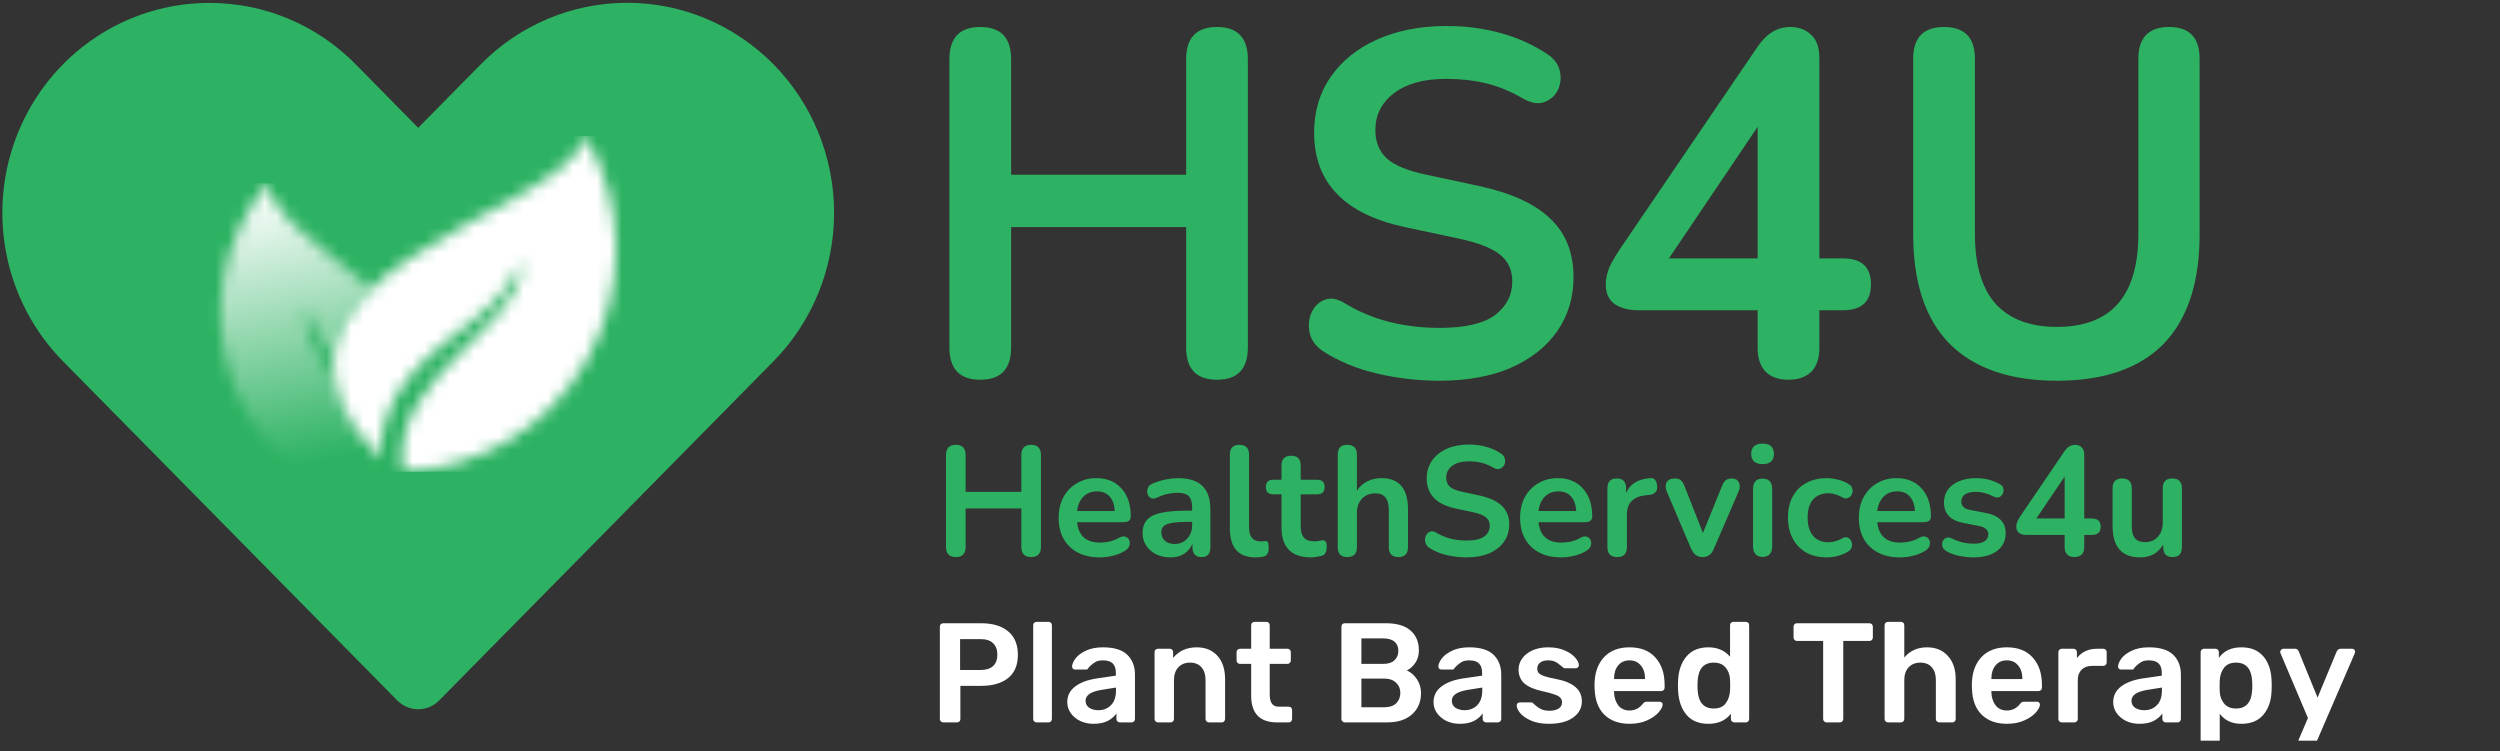
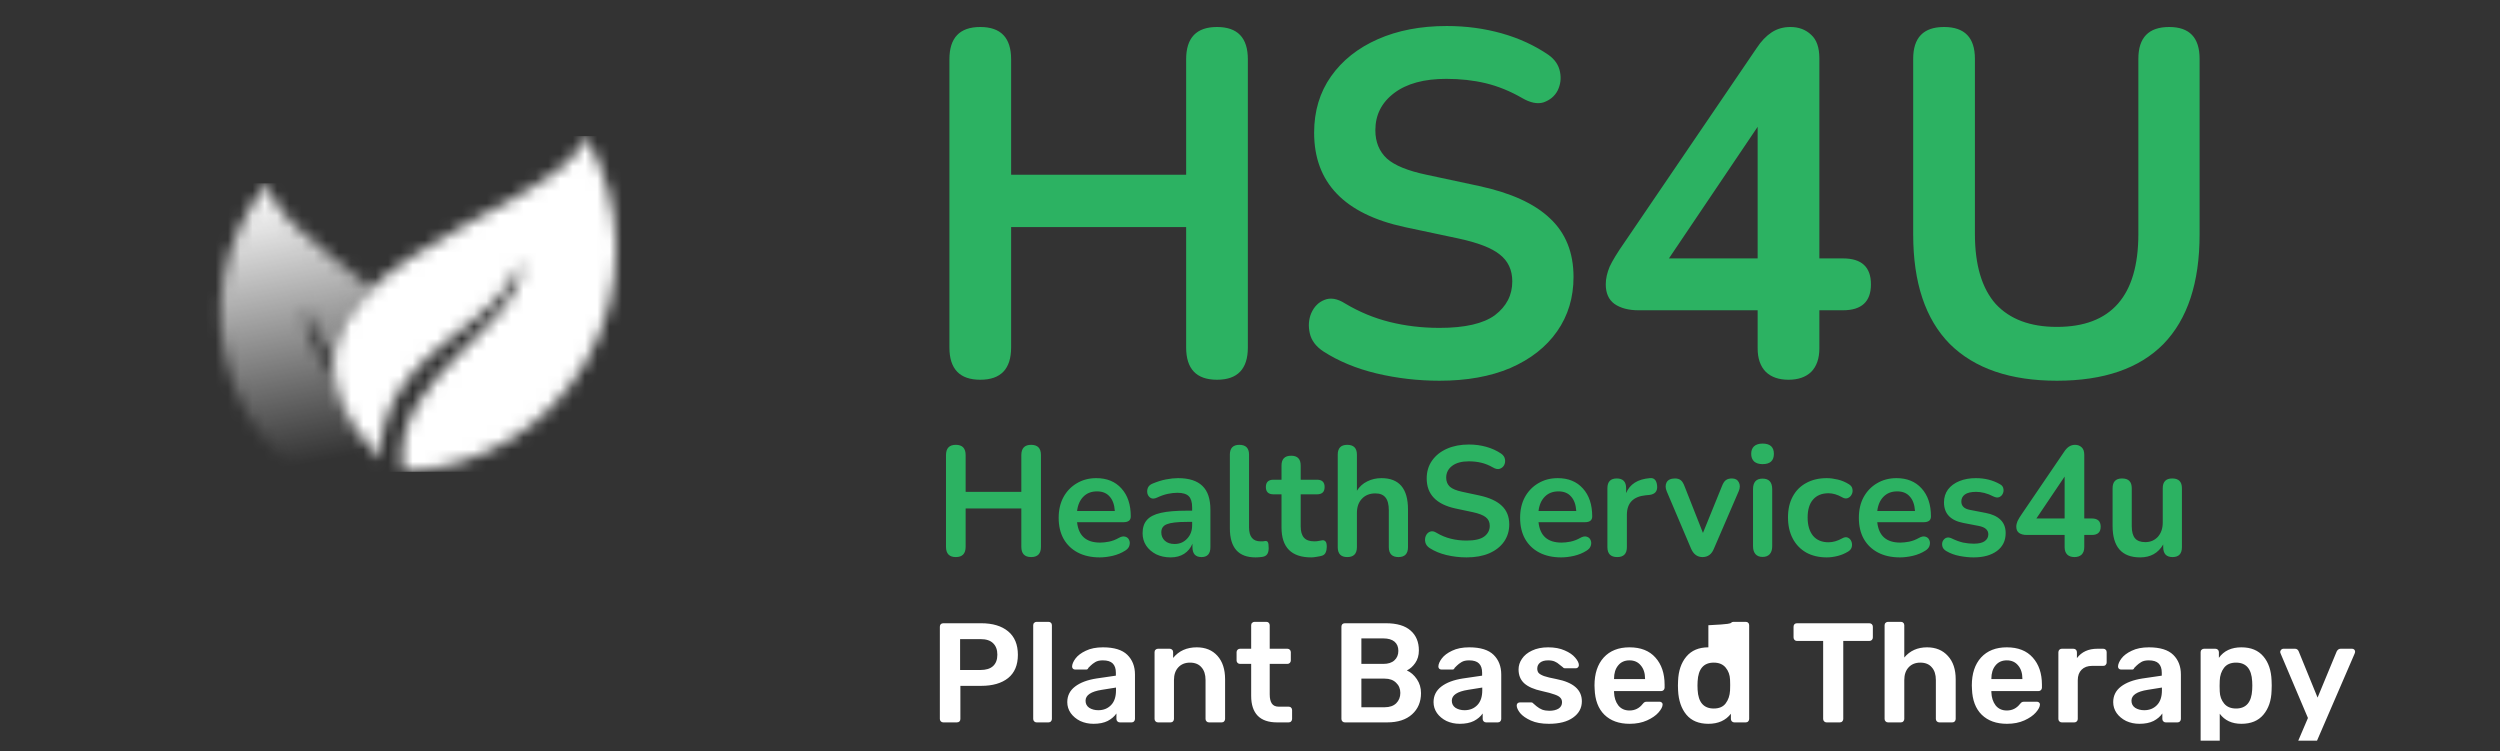
<svg xmlns="http://www.w3.org/2000/svg" width="203" height="61" viewBox="0 0 203 61" fill="none">
  <rect x="0" y="0" width="203" height="61" fill="#333333" stroke="none" />
  <g clip-path="url(#clip0_1168_993)">
-     <path d="M76.592 58.658C76.515 58.658 76.45 58.631 76.396 58.578C76.343 58.524 76.316 58.459 76.316 58.382V50.895C76.316 50.811 76.339 50.742 76.385 50.688C76.438 50.635 76.507 50.608 76.592 50.608H79.674C80.601 50.608 81.33 50.827 81.859 51.264C82.388 51.7 82.652 52.337 82.652 53.172C82.652 54.001 82.388 54.629 81.859 55.059C81.33 55.48 80.601 55.691 79.674 55.691H77.983V58.382C77.983 58.466 77.956 58.535 77.903 58.589C77.849 58.635 77.78 58.658 77.696 58.658H76.592ZM79.616 54.403C80.061 54.403 80.398 54.3 80.628 54.093C80.866 53.878 80.985 53.567 80.985 53.161C80.985 52.762 80.87 52.452 80.64 52.23C80.417 52.007 80.076 51.896 79.616 51.896H77.96V54.403H79.616ZM84.172 58.658C84.095 58.658 84.03 58.631 83.976 58.578C83.923 58.524 83.896 58.459 83.896 58.382V50.769C83.896 50.685 83.923 50.62 83.976 50.574C84.03 50.52 84.095 50.493 84.172 50.493H85.138C85.222 50.493 85.287 50.52 85.333 50.574C85.387 50.62 85.414 50.685 85.414 50.769V58.382C85.414 58.459 85.387 58.524 85.333 58.578C85.287 58.631 85.222 58.658 85.138 58.658H84.172ZM88.791 58.773C88.4 58.773 88.039 58.696 87.71 58.543C87.388 58.382 87.131 58.167 86.939 57.899C86.755 57.631 86.663 57.336 86.663 57.014C86.663 56.492 86.874 56.071 87.296 55.748C87.717 55.426 88.296 55.208 89.032 55.093L90.608 54.863V54.621C90.608 54.292 90.523 54.043 90.355 53.874C90.186 53.705 89.918 53.621 89.55 53.621C89.297 53.621 89.094 53.667 88.94 53.759C88.787 53.851 88.66 53.947 88.561 54.047C88.469 54.139 88.407 54.2 88.377 54.23C88.346 54.322 88.288 54.368 88.204 54.368H87.307C87.238 54.368 87.177 54.346 87.123 54.3C87.077 54.254 87.054 54.192 87.054 54.115C87.062 53.924 87.154 53.709 87.33 53.471C87.514 53.226 87.794 53.015 88.17 52.839C88.545 52.655 89.009 52.563 89.561 52.563C90.466 52.563 91.125 52.766 91.539 53.172C91.953 53.579 92.16 54.112 92.16 54.771V58.382C92.16 58.459 92.133 58.524 92.08 58.578C92.034 58.631 91.969 58.658 91.884 58.658H90.93C90.853 58.658 90.788 58.631 90.734 58.578C90.68 58.524 90.654 58.459 90.654 58.382V57.934C90.485 58.179 90.247 58.382 89.941 58.543C89.634 58.696 89.251 58.773 88.791 58.773ZM89.182 57.669C89.603 57.669 89.948 57.531 90.217 57.255C90.485 56.979 90.619 56.58 90.619 56.059V55.829L89.469 56.013C88.588 56.151 88.147 56.446 88.147 56.898C88.147 57.144 88.246 57.336 88.446 57.474C88.653 57.604 88.898 57.669 89.182 57.669ZM94.026 58.658C93.95 58.658 93.884 58.631 93.831 58.578C93.777 58.524 93.75 58.459 93.75 58.382V52.954C93.75 52.87 93.777 52.804 93.831 52.758C93.884 52.705 93.95 52.678 94.026 52.678H94.981C95.065 52.678 95.13 52.705 95.176 52.758C95.23 52.804 95.257 52.87 95.257 52.954V53.425C95.724 52.85 96.365 52.563 97.177 52.563C97.882 52.563 98.442 52.793 98.856 53.253C99.27 53.713 99.477 54.346 99.477 55.151V58.382C99.477 58.459 99.45 58.524 99.397 58.578C99.351 58.631 99.285 58.658 99.201 58.658H98.166C98.09 58.658 98.024 58.631 97.971 58.578C97.917 58.524 97.89 58.459 97.89 58.382V55.219C97.89 54.775 97.779 54.43 97.557 54.184C97.342 53.931 97.031 53.805 96.625 53.805C96.234 53.805 95.92 53.931 95.682 54.184C95.445 54.438 95.326 54.782 95.326 55.219V58.382C95.326 58.459 95.299 58.524 95.245 58.578C95.199 58.631 95.134 58.658 95.05 58.658H94.026ZM103.699 58.658C103.002 58.658 102.476 58.478 102.124 58.117C101.771 57.749 101.595 57.213 101.595 56.508V53.908H100.686C100.61 53.908 100.544 53.882 100.491 53.828C100.437 53.774 100.41 53.709 100.41 53.633V52.954C100.41 52.877 100.437 52.812 100.491 52.758C100.544 52.705 100.61 52.678 100.686 52.678H101.595V50.769C101.595 50.685 101.622 50.62 101.675 50.574C101.729 50.52 101.794 50.493 101.871 50.493H102.825C102.91 50.493 102.975 50.52 103.021 50.574C103.074 50.62 103.101 50.685 103.101 50.769V52.678H104.539C104.615 52.678 104.681 52.705 104.734 52.758C104.788 52.812 104.815 52.877 104.815 52.954V53.633C104.815 53.709 104.788 53.774 104.734 53.828C104.681 53.882 104.615 53.908 104.539 53.908H103.101V56.381C103.101 56.711 103.159 56.96 103.274 57.129C103.389 57.297 103.577 57.382 103.837 57.382H104.642C104.727 57.382 104.792 57.408 104.838 57.462C104.891 57.508 104.918 57.573 104.918 57.657V58.382C104.918 58.459 104.891 58.524 104.838 58.578C104.792 58.631 104.727 58.658 104.642 58.658H103.699ZM109.199 58.658C109.122 58.658 109.057 58.631 109.003 58.578C108.949 58.524 108.923 58.459 108.923 58.382V50.895C108.923 50.811 108.946 50.742 108.992 50.688C109.045 50.635 109.114 50.608 109.199 50.608H112.534C113.431 50.608 114.101 50.807 114.546 51.206C114.991 51.597 115.213 52.134 115.213 52.816C115.213 53.215 115.113 53.556 114.914 53.84C114.722 54.115 114.496 54.315 114.236 54.438C114.558 54.583 114.83 54.821 115.052 55.151C115.274 55.48 115.386 55.856 115.386 56.278C115.386 56.99 115.144 57.566 114.661 58.002C114.178 58.44 113.503 58.658 112.637 58.658H109.199ZM112.327 53.908C112.718 53.908 113.017 53.813 113.224 53.621C113.438 53.429 113.546 53.172 113.546 52.85C113.546 52.529 113.442 52.279 113.235 52.103C113.028 51.927 112.725 51.839 112.327 51.839H110.544V53.908H112.327ZM112.442 57.428C112.84 57.428 113.151 57.32 113.373 57.105C113.595 56.883 113.707 56.603 113.707 56.266C113.707 55.929 113.592 55.653 113.362 55.438C113.139 55.216 112.833 55.105 112.442 55.105H110.544V57.428H112.442ZM118.531 58.773C118.14 58.773 117.78 58.696 117.45 58.543C117.128 58.382 116.871 58.167 116.68 57.899C116.496 57.631 116.404 57.336 116.404 57.014C116.404 56.492 116.614 56.071 117.036 55.748C117.458 55.426 118.037 55.208 118.773 55.093L120.348 54.863V54.621C120.348 54.292 120.264 54.043 120.095 53.874C119.926 53.705 119.658 53.621 119.29 53.621C119.037 53.621 118.834 53.667 118.681 53.759C118.527 53.851 118.401 53.947 118.301 54.047C118.209 54.139 118.148 54.2 118.117 54.23C118.086 54.322 118.029 54.368 117.945 54.368H117.048C116.979 54.368 116.917 54.346 116.864 54.3C116.818 54.254 116.795 54.192 116.795 54.115C116.802 53.924 116.894 53.709 117.071 53.471C117.255 53.226 117.534 53.015 117.91 52.839C118.286 52.655 118.75 52.563 119.302 52.563C120.206 52.563 120.866 52.766 121.28 53.172C121.694 53.579 121.901 54.112 121.901 54.771V58.382C121.901 58.459 121.874 58.524 121.82 58.578C121.774 58.631 121.709 58.658 121.625 58.658H120.67C120.593 58.658 120.528 58.631 120.475 58.578C120.421 58.524 120.394 58.459 120.394 58.382V57.934C120.225 58.179 119.988 58.382 119.681 58.543C119.374 58.696 118.991 58.773 118.531 58.773ZM118.922 57.669C119.344 57.669 119.689 57.531 119.957 57.255C120.225 56.979 120.36 56.58 120.36 56.059V55.829L119.21 56.013C118.328 56.151 117.887 56.446 117.887 56.898C117.887 57.144 117.987 57.336 118.186 57.474C118.393 57.604 118.638 57.669 118.922 57.669ZM125.768 58.773C125.185 58.773 124.698 58.685 124.307 58.508C123.916 58.332 123.625 58.129 123.433 57.899C123.249 57.661 123.157 57.458 123.157 57.289C123.157 57.213 123.18 57.151 123.226 57.105C123.28 57.059 123.341 57.036 123.41 57.036H124.353C124.415 57.036 124.468 57.067 124.514 57.129C124.553 57.159 124.637 57.232 124.767 57.347C124.905 57.462 125.059 57.554 125.227 57.623C125.404 57.684 125.595 57.715 125.802 57.715C126.109 57.715 126.358 57.657 126.55 57.542C126.741 57.42 126.837 57.247 126.837 57.025C126.837 56.872 126.791 56.749 126.699 56.657C126.615 56.557 126.458 56.469 126.228 56.392C126.005 56.308 125.668 56.216 125.216 56.117C124.564 55.978 124.081 55.768 123.767 55.484C123.46 55.2 123.307 54.825 123.307 54.357C123.307 54.05 123.399 53.763 123.583 53.495C123.767 53.218 124.039 52.996 124.399 52.828C124.767 52.651 125.204 52.563 125.71 52.563C126.232 52.563 126.68 52.647 127.056 52.816C127.431 52.977 127.715 53.172 127.907 53.403C128.106 53.633 128.206 53.836 128.206 54.012C128.206 54.081 128.179 54.142 128.125 54.196C128.079 54.242 128.022 54.265 127.953 54.265H127.09C127.006 54.265 126.941 54.234 126.895 54.173C126.841 54.135 126.753 54.066 126.63 53.966C126.515 53.859 126.385 53.774 126.239 53.713C126.094 53.652 125.917 53.621 125.71 53.621C125.427 53.621 125.208 53.682 125.055 53.805C124.901 53.928 124.825 54.089 124.825 54.288C124.825 54.426 124.859 54.541 124.928 54.633C125.005 54.725 125.154 54.813 125.377 54.898C125.599 54.974 125.933 55.055 126.377 55.139C127.757 55.407 128.447 56.009 128.447 56.944C128.447 57.489 128.21 57.93 127.734 58.267C127.267 58.604 126.611 58.773 125.768 58.773ZM132.325 58.773C131.466 58.773 130.784 58.528 130.278 58.037C129.78 57.546 129.515 56.849 129.485 55.944L129.473 55.657C129.473 54.698 129.722 53.943 130.221 53.391C130.727 52.839 131.424 52.563 132.314 52.563C133.226 52.563 133.927 52.839 134.418 53.391C134.916 53.943 135.166 54.679 135.166 55.599V55.84C135.166 55.917 135.139 55.982 135.085 56.036C135.031 56.09 134.962 56.117 134.878 56.117H131.06V56.209C131.075 56.638 131.19 56.994 131.405 57.278C131.627 57.554 131.93 57.692 132.314 57.692C132.751 57.692 133.107 57.516 133.383 57.163C133.452 57.079 133.506 57.029 133.544 57.014C133.582 56.99 133.648 56.979 133.74 56.979H134.752C134.821 56.979 134.878 56.998 134.924 57.036C134.978 57.075 135.005 57.129 135.005 57.197C135.005 57.382 134.893 57.6 134.671 57.853C134.456 58.098 134.146 58.313 133.74 58.497C133.333 58.681 132.862 58.773 132.325 58.773ZM133.579 55.139V55.116C133.579 54.664 133.464 54.303 133.234 54.035C133.011 53.759 132.705 53.621 132.314 53.621C131.923 53.621 131.616 53.759 131.394 54.035C131.171 54.303 131.06 54.664 131.06 55.116V55.139H133.579ZM138.72 58.773C137.946 58.773 137.352 58.528 136.938 58.037C136.524 57.539 136.298 56.876 136.259 56.047L136.248 55.668L136.259 55.288C136.29 54.476 136.512 53.82 136.926 53.322C137.348 52.816 137.946 52.563 138.72 52.563C139.456 52.563 140.043 52.816 140.48 53.322V50.769C140.48 50.685 140.507 50.62 140.56 50.574C140.614 50.52 140.679 50.493 140.756 50.493H141.756C141.841 50.493 141.906 50.52 141.952 50.574C142.006 50.62 142.032 50.685 142.032 50.769V58.382C142.032 58.459 142.006 58.524 141.952 58.578C141.906 58.631 141.841 58.658 141.756 58.658H140.825C140.748 58.658 140.683 58.631 140.629 58.578C140.576 58.524 140.549 58.459 140.549 58.382V57.956C140.127 58.501 139.518 58.773 138.72 58.773ZM139.157 57.531C139.594 57.531 139.916 57.393 140.123 57.117C140.338 56.833 140.457 56.484 140.48 56.071C140.488 55.978 140.491 55.833 140.491 55.633C140.491 55.426 140.488 55.277 140.48 55.185C140.465 54.802 140.346 54.476 140.123 54.208C139.901 53.939 139.579 53.805 139.157 53.805C138.337 53.805 137.9 54.311 137.846 55.323L137.835 55.668L137.846 56.013C137.9 57.025 138.337 57.531 139.157 57.531ZM148.316 58.658C148.239 58.658 148.174 58.631 148.12 58.578C148.067 58.524 148.04 58.459 148.04 58.382V52.045H145.912C145.836 52.045 145.771 52.019 145.717 51.965C145.663 51.911 145.636 51.842 145.636 51.758V50.895C145.636 50.811 145.659 50.742 145.705 50.688C145.759 50.635 145.828 50.608 145.912 50.608H151.789C151.873 50.608 151.942 50.635 151.996 50.688C152.05 50.742 152.076 50.811 152.076 50.895V51.758C152.076 51.842 152.05 51.911 151.996 51.965C151.942 52.019 151.873 52.045 151.789 52.045H149.673V58.382C149.673 58.459 149.646 58.524 149.592 58.578C149.546 58.631 149.481 58.658 149.397 58.658H148.316ZM153.305 58.658C153.229 58.658 153.164 58.631 153.11 58.578C153.056 58.524 153.029 58.459 153.029 58.382V50.769C153.029 50.685 153.056 50.62 153.11 50.574C153.164 50.52 153.229 50.493 153.305 50.493H154.352C154.436 50.493 154.501 50.52 154.547 50.574C154.601 50.62 154.628 50.685 154.628 50.769V53.391C155.088 52.839 155.705 52.563 156.479 52.563C157.185 52.563 157.748 52.797 158.17 53.264C158.592 53.724 158.802 54.353 158.802 55.151V58.382C158.802 58.459 158.776 58.524 158.722 58.578C158.676 58.631 158.611 58.658 158.526 58.658H157.48C157.396 58.658 157.327 58.631 157.273 58.578C157.219 58.524 157.192 58.459 157.192 58.382V55.219C157.192 54.775 157.081 54.43 156.859 54.184C156.644 53.931 156.334 53.805 155.927 53.805C155.536 53.805 155.222 53.931 154.984 54.184C154.747 54.438 154.628 54.782 154.628 55.219V58.382C154.628 58.459 154.601 58.524 154.547 58.578C154.501 58.631 154.436 58.658 154.352 58.658H153.305ZM162.964 58.773C162.105 58.773 161.423 58.528 160.917 58.037C160.419 57.546 160.154 56.849 160.124 55.944L160.112 55.657C160.112 54.698 160.361 53.943 160.86 53.391C161.366 52.839 162.063 52.563 162.953 52.563C163.865 52.563 164.566 52.839 165.057 53.391C165.555 53.943 165.805 54.679 165.805 55.599V55.84C165.805 55.917 165.778 55.982 165.724 56.036C165.67 56.09 165.601 56.117 165.517 56.117H161.699V56.209C161.714 56.638 161.829 56.994 162.044 57.278C162.266 57.554 162.569 57.692 162.953 57.692C163.39 57.692 163.746 57.516 164.022 57.163C164.091 57.079 164.145 57.029 164.183 57.014C164.221 56.99 164.287 56.979 164.379 56.979H165.391C165.46 56.979 165.517 56.998 165.563 57.036C165.617 57.075 165.644 57.129 165.644 57.197C165.644 57.382 165.532 57.6 165.31 57.853C165.095 58.098 164.785 58.313 164.379 58.497C163.972 58.681 163.501 58.773 162.964 58.773ZM164.218 55.139V55.116C164.218 54.664 164.103 54.303 163.873 54.035C163.65 53.759 163.344 53.621 162.953 53.621C162.562 53.621 162.255 53.759 162.033 54.035C161.81 54.303 161.699 54.664 161.699 55.116V55.139H164.218ZM167.416 58.658C167.339 58.658 167.274 58.631 167.22 58.578C167.167 58.524 167.14 58.459 167.14 58.382V52.965C167.14 52.881 167.167 52.812 167.22 52.758C167.274 52.705 167.339 52.678 167.416 52.678H168.359C168.443 52.678 168.512 52.705 168.566 52.758C168.62 52.812 168.646 52.881 168.646 52.965V53.437C169.03 52.931 169.582 52.678 170.302 52.678H170.785C170.87 52.678 170.935 52.705 170.981 52.758C171.035 52.804 171.061 52.87 171.061 52.954V53.794C171.061 53.87 171.035 53.935 170.981 53.989C170.935 54.043 170.87 54.069 170.785 54.069H169.877C169.517 54.069 169.233 54.173 169.026 54.38C168.819 54.587 168.715 54.871 168.715 55.231V58.382C168.715 58.459 168.689 58.524 168.635 58.578C168.581 58.631 168.516 58.658 168.439 58.658H167.416ZM173.719 58.773C173.328 58.773 172.968 58.696 172.638 58.543C172.316 58.382 172.06 58.167 171.868 57.899C171.684 57.631 171.592 57.336 171.592 57.014C171.592 56.492 171.803 56.071 172.224 55.748C172.646 55.426 173.225 55.208 173.961 55.093L175.536 54.863V54.621C175.536 54.292 175.452 54.043 175.283 53.874C175.115 53.705 174.846 53.621 174.478 53.621C174.225 53.621 174.022 53.667 173.869 53.759C173.716 53.851 173.589 53.947 173.489 54.047C173.397 54.139 173.336 54.2 173.305 54.23C173.275 54.322 173.217 54.368 173.133 54.368H172.236C172.167 54.368 172.106 54.346 172.052 54.3C172.006 54.254 171.983 54.192 171.983 54.115C171.991 53.924 172.083 53.709 172.259 53.471C172.443 53.226 172.723 53.015 173.098 52.839C173.474 52.655 173.938 52.563 174.49 52.563C175.395 52.563 176.054 52.766 176.468 53.172C176.882 53.579 177.089 54.112 177.089 54.771V58.382C177.089 58.459 177.062 58.524 177.008 58.578C176.962 58.631 176.897 58.658 176.813 58.658H175.858C175.782 58.658 175.717 58.631 175.663 58.578C175.609 58.524 175.582 58.459 175.582 58.382V57.934C175.414 58.179 175.176 58.382 174.869 58.543C174.563 58.696 174.179 58.773 173.719 58.773ZM174.11 57.669C174.532 57.669 174.877 57.531 175.145 57.255C175.414 56.979 175.548 56.58 175.548 56.059V55.829L174.398 56.013C173.516 56.151 173.075 56.446 173.075 56.898C173.075 57.144 173.175 57.336 173.374 57.474C173.581 57.604 173.827 57.669 174.11 57.669ZM178.967 60.843C178.89 60.843 178.825 60.816 178.771 60.763C178.717 60.717 178.691 60.651 178.691 60.567V52.954C178.691 52.87 178.717 52.804 178.771 52.758C178.825 52.705 178.89 52.678 178.967 52.678H179.887C179.971 52.678 180.04 52.705 180.094 52.758C180.147 52.812 180.174 52.877 180.174 52.954V53.414C180.58 52.847 181.19 52.563 182.003 52.563C182.777 52.563 183.371 52.808 183.785 53.299C184.199 53.782 184.421 54.434 184.452 55.254C184.46 55.346 184.464 55.484 184.464 55.668C184.464 55.852 184.46 55.99 184.452 56.082C184.429 56.887 184.207 57.539 183.785 58.037C183.371 58.528 182.777 58.773 182.003 58.773C181.236 58.773 180.649 58.501 180.243 57.956V60.567C180.243 60.651 180.216 60.717 180.163 60.763C180.117 60.816 180.051 60.843 179.967 60.843H178.967ZM181.566 57.531C182.386 57.531 182.823 57.025 182.877 56.013C182.884 55.936 182.888 55.821 182.888 55.668C182.888 55.515 182.884 55.4 182.877 55.323C182.823 54.311 182.386 53.805 181.566 53.805C181.129 53.805 180.803 53.947 180.588 54.23C180.373 54.514 180.258 54.859 180.243 55.266C180.235 55.358 180.232 55.503 180.232 55.703C180.232 55.902 180.235 56.051 180.243 56.151C180.258 56.534 180.377 56.86 180.6 57.129C180.822 57.397 181.144 57.531 181.566 57.531ZM186.692 60.843C186.631 60.843 186.573 60.82 186.519 60.774C186.473 60.728 186.45 60.674 186.45 60.613C186.45 60.559 186.466 60.498 186.496 60.429L187.405 58.301L185.197 53.092C185.166 53.023 185.151 52.969 185.151 52.931C185.159 52.862 185.185 52.804 185.231 52.758C185.277 52.705 185.335 52.678 185.404 52.678H186.358C186.496 52.678 186.596 52.751 186.657 52.897L188.187 56.645L189.739 52.897C189.816 52.751 189.923 52.678 190.061 52.678H190.993C191.062 52.678 191.119 52.701 191.165 52.747C191.211 52.793 191.234 52.847 191.234 52.908C191.234 52.962 191.219 53.023 191.188 53.092L187.934 60.624C187.873 60.77 187.765 60.843 187.612 60.843H186.692Z" fill="white" />
-     <path d="M16.999 0.237C13.675 0.235 10.425 1.233 7.661 3.105C4.897 4.978 2.742 7.64 1.47 10.756C0.197 13.872 -0.135 17.3 0.514 20.608C1.163 23.916 2.765 26.954 5.116 29.337L32.254 56.874C32.478 57.101 32.743 57.282 33.036 57.405C33.329 57.528 33.642 57.591 33.959 57.591C34.275 57.591 34.589 57.528 34.881 57.405C35.174 57.282 35.44 57.101 35.663 56.874L62.806 29.337C65.958 26.139 67.728 21.802 67.728 17.279C67.728 12.757 65.958 8.42 62.807 5.222C61.246 3.638 59.394 2.382 57.355 1.525C55.316 0.668 53.131 0.227 50.924 0.227C46.467 0.227 42.193 2.024 39.041 5.221L33.959 10.378L28.882 5.221C27.322 3.638 25.47 2.382 23.43 1.526C21.391 0.671 19.206 0.233 16.999 0.237Z" fill="#2CB262" />
+     <path d="M76.592 58.658C76.515 58.658 76.45 58.631 76.396 58.578C76.343 58.524 76.316 58.459 76.316 58.382V50.895C76.316 50.811 76.339 50.742 76.385 50.688C76.438 50.635 76.507 50.608 76.592 50.608H79.674C80.601 50.608 81.33 50.827 81.859 51.264C82.388 51.7 82.652 52.337 82.652 53.172C82.652 54.001 82.388 54.629 81.859 55.059C81.33 55.48 80.601 55.691 79.674 55.691H77.983V58.382C77.983 58.466 77.956 58.535 77.903 58.589C77.849 58.635 77.78 58.658 77.696 58.658H76.592ZM79.616 54.403C80.061 54.403 80.398 54.3 80.628 54.093C80.866 53.878 80.985 53.567 80.985 53.161C80.985 52.762 80.87 52.452 80.64 52.23C80.417 52.007 80.076 51.896 79.616 51.896H77.96V54.403H79.616ZM84.172 58.658C84.095 58.658 84.03 58.631 83.976 58.578C83.923 58.524 83.896 58.459 83.896 58.382V50.769C83.896 50.685 83.923 50.62 83.976 50.574C84.03 50.52 84.095 50.493 84.172 50.493H85.138C85.222 50.493 85.287 50.52 85.333 50.574C85.387 50.62 85.414 50.685 85.414 50.769V58.382C85.414 58.459 85.387 58.524 85.333 58.578C85.287 58.631 85.222 58.658 85.138 58.658H84.172ZM88.791 58.773C88.4 58.773 88.039 58.696 87.71 58.543C87.388 58.382 87.131 58.167 86.939 57.899C86.755 57.631 86.663 57.336 86.663 57.014C86.663 56.492 86.874 56.071 87.296 55.748C87.717 55.426 88.296 55.208 89.032 55.093L90.608 54.863V54.621C90.608 54.292 90.523 54.043 90.355 53.874C90.186 53.705 89.918 53.621 89.55 53.621C89.297 53.621 89.094 53.667 88.94 53.759C88.787 53.851 88.66 53.947 88.561 54.047C88.469 54.139 88.407 54.2 88.377 54.23C88.346 54.322 88.288 54.368 88.204 54.368H87.307C87.238 54.368 87.177 54.346 87.123 54.3C87.077 54.254 87.054 54.192 87.054 54.115C87.062 53.924 87.154 53.709 87.33 53.471C87.514 53.226 87.794 53.015 88.17 52.839C88.545 52.655 89.009 52.563 89.561 52.563C90.466 52.563 91.125 52.766 91.539 53.172C91.953 53.579 92.16 54.112 92.16 54.771V58.382C92.16 58.459 92.133 58.524 92.08 58.578C92.034 58.631 91.969 58.658 91.884 58.658H90.93C90.853 58.658 90.788 58.631 90.734 58.578C90.68 58.524 90.654 58.459 90.654 58.382V57.934C90.485 58.179 90.247 58.382 89.941 58.543C89.634 58.696 89.251 58.773 88.791 58.773ZM89.182 57.669C89.603 57.669 89.948 57.531 90.217 57.255C90.485 56.979 90.619 56.58 90.619 56.059V55.829L89.469 56.013C88.588 56.151 88.147 56.446 88.147 56.898C88.147 57.144 88.246 57.336 88.446 57.474C88.653 57.604 88.898 57.669 89.182 57.669ZM94.026 58.658C93.95 58.658 93.884 58.631 93.831 58.578C93.777 58.524 93.75 58.459 93.75 58.382V52.954C93.75 52.87 93.777 52.804 93.831 52.758C93.884 52.705 93.95 52.678 94.026 52.678H94.981C95.065 52.678 95.13 52.705 95.176 52.758C95.23 52.804 95.257 52.87 95.257 52.954V53.425C95.724 52.85 96.365 52.563 97.177 52.563C97.882 52.563 98.442 52.793 98.856 53.253C99.27 53.713 99.477 54.346 99.477 55.151V58.382C99.477 58.459 99.45 58.524 99.397 58.578C99.351 58.631 99.285 58.658 99.201 58.658H98.166C98.09 58.658 98.024 58.631 97.971 58.578C97.917 58.524 97.89 58.459 97.89 58.382V55.219C97.89 54.775 97.779 54.43 97.557 54.184C97.342 53.931 97.031 53.805 96.625 53.805C96.234 53.805 95.92 53.931 95.682 54.184C95.445 54.438 95.326 54.782 95.326 55.219V58.382C95.326 58.459 95.299 58.524 95.245 58.578C95.199 58.631 95.134 58.658 95.05 58.658H94.026ZM103.699 58.658C103.002 58.658 102.476 58.478 102.124 58.117C101.771 57.749 101.595 57.213 101.595 56.508V53.908H100.686C100.61 53.908 100.544 53.882 100.491 53.828C100.437 53.774 100.41 53.709 100.41 53.633V52.954C100.41 52.877 100.437 52.812 100.491 52.758C100.544 52.705 100.61 52.678 100.686 52.678H101.595V50.769C101.595 50.685 101.622 50.62 101.675 50.574C101.729 50.52 101.794 50.493 101.871 50.493H102.825C102.91 50.493 102.975 50.52 103.021 50.574C103.074 50.62 103.101 50.685 103.101 50.769V52.678H104.539C104.615 52.678 104.681 52.705 104.734 52.758C104.788 52.812 104.815 52.877 104.815 52.954V53.633C104.815 53.709 104.788 53.774 104.734 53.828C104.681 53.882 104.615 53.908 104.539 53.908H103.101V56.381C103.101 56.711 103.159 56.96 103.274 57.129C103.389 57.297 103.577 57.382 103.837 57.382H104.642C104.727 57.382 104.792 57.408 104.838 57.462C104.891 57.508 104.918 57.573 104.918 57.657V58.382C104.918 58.459 104.891 58.524 104.838 58.578C104.792 58.631 104.727 58.658 104.642 58.658H103.699ZM109.199 58.658C109.122 58.658 109.057 58.631 109.003 58.578C108.949 58.524 108.923 58.459 108.923 58.382V50.895C108.923 50.811 108.946 50.742 108.992 50.688C109.045 50.635 109.114 50.608 109.199 50.608H112.534C113.431 50.608 114.101 50.807 114.546 51.206C114.991 51.597 115.213 52.134 115.213 52.816C115.213 53.215 115.113 53.556 114.914 53.84C114.722 54.115 114.496 54.315 114.236 54.438C114.558 54.583 114.83 54.821 115.052 55.151C115.274 55.48 115.386 55.856 115.386 56.278C115.386 56.99 115.144 57.566 114.661 58.002C114.178 58.44 113.503 58.658 112.637 58.658H109.199ZM112.327 53.908C112.718 53.908 113.017 53.813 113.224 53.621C113.438 53.429 113.546 53.172 113.546 52.85C113.546 52.529 113.442 52.279 113.235 52.103C113.028 51.927 112.725 51.839 112.327 51.839H110.544V53.908H112.327ZM112.442 57.428C112.84 57.428 113.151 57.32 113.373 57.105C113.595 56.883 113.707 56.603 113.707 56.266C113.707 55.929 113.592 55.653 113.362 55.438C113.139 55.216 112.833 55.105 112.442 55.105H110.544V57.428H112.442ZM118.531 58.773C118.14 58.773 117.78 58.696 117.45 58.543C117.128 58.382 116.871 58.167 116.68 57.899C116.496 57.631 116.404 57.336 116.404 57.014C116.404 56.492 116.614 56.071 117.036 55.748C117.458 55.426 118.037 55.208 118.773 55.093L120.348 54.863V54.621C120.348 54.292 120.264 54.043 120.095 53.874C119.926 53.705 119.658 53.621 119.29 53.621C119.037 53.621 118.834 53.667 118.681 53.759C118.527 53.851 118.401 53.947 118.301 54.047C118.209 54.139 118.148 54.2 118.117 54.23C118.086 54.322 118.029 54.368 117.945 54.368H117.048C116.979 54.368 116.917 54.346 116.864 54.3C116.818 54.254 116.795 54.192 116.795 54.115C116.802 53.924 116.894 53.709 117.071 53.471C117.255 53.226 117.534 53.015 117.91 52.839C118.286 52.655 118.75 52.563 119.302 52.563C120.206 52.563 120.866 52.766 121.28 53.172C121.694 53.579 121.901 54.112 121.901 54.771V58.382C121.901 58.459 121.874 58.524 121.82 58.578C121.774 58.631 121.709 58.658 121.625 58.658H120.67C120.593 58.658 120.528 58.631 120.475 58.578C120.421 58.524 120.394 58.459 120.394 58.382V57.934C120.225 58.179 119.988 58.382 119.681 58.543C119.374 58.696 118.991 58.773 118.531 58.773ZM118.922 57.669C119.344 57.669 119.689 57.531 119.957 57.255C120.225 56.979 120.36 56.58 120.36 56.059V55.829L119.21 56.013C118.328 56.151 117.887 56.446 117.887 56.898C117.887 57.144 117.987 57.336 118.186 57.474C118.393 57.604 118.638 57.669 118.922 57.669ZM125.768 58.773C125.185 58.773 124.698 58.685 124.307 58.508C123.916 58.332 123.625 58.129 123.433 57.899C123.249 57.661 123.157 57.458 123.157 57.289C123.157 57.213 123.18 57.151 123.226 57.105C123.28 57.059 123.341 57.036 123.41 57.036H124.353C124.415 57.036 124.468 57.067 124.514 57.129C124.553 57.159 124.637 57.232 124.767 57.347C124.905 57.462 125.059 57.554 125.227 57.623C125.404 57.684 125.595 57.715 125.802 57.715C126.109 57.715 126.358 57.657 126.55 57.542C126.741 57.42 126.837 57.247 126.837 57.025C126.837 56.872 126.791 56.749 126.699 56.657C126.615 56.557 126.458 56.469 126.228 56.392C126.005 56.308 125.668 56.216 125.216 56.117C124.564 55.978 124.081 55.768 123.767 55.484C123.46 55.2 123.307 54.825 123.307 54.357C123.307 54.05 123.399 53.763 123.583 53.495C123.767 53.218 124.039 52.996 124.399 52.828C124.767 52.651 125.204 52.563 125.71 52.563C126.232 52.563 126.68 52.647 127.056 52.816C127.431 52.977 127.715 53.172 127.907 53.403C128.106 53.633 128.206 53.836 128.206 54.012C128.206 54.081 128.179 54.142 128.125 54.196C128.079 54.242 128.022 54.265 127.953 54.265H127.09C127.006 54.265 126.941 54.234 126.895 54.173C126.841 54.135 126.753 54.066 126.63 53.966C126.515 53.859 126.385 53.774 126.239 53.713C126.094 53.652 125.917 53.621 125.71 53.621C125.427 53.621 125.208 53.682 125.055 53.805C124.901 53.928 124.825 54.089 124.825 54.288C124.825 54.426 124.859 54.541 124.928 54.633C125.005 54.725 125.154 54.813 125.377 54.898C125.599 54.974 125.933 55.055 126.377 55.139C127.757 55.407 128.447 56.009 128.447 56.944C128.447 57.489 128.21 57.93 127.734 58.267C127.267 58.604 126.611 58.773 125.768 58.773ZM132.325 58.773C131.466 58.773 130.784 58.528 130.278 58.037C129.78 57.546 129.515 56.849 129.485 55.944L129.473 55.657C129.473 54.698 129.722 53.943 130.221 53.391C130.727 52.839 131.424 52.563 132.314 52.563C133.226 52.563 133.927 52.839 134.418 53.391C134.916 53.943 135.166 54.679 135.166 55.599V55.84C135.166 55.917 135.139 55.982 135.085 56.036C135.031 56.09 134.962 56.117 134.878 56.117H131.06V56.209C131.075 56.638 131.19 56.994 131.405 57.278C131.627 57.554 131.93 57.692 132.314 57.692C132.751 57.692 133.107 57.516 133.383 57.163C133.452 57.079 133.506 57.029 133.544 57.014C133.582 56.99 133.648 56.979 133.74 56.979H134.752C134.821 56.979 134.878 56.998 134.924 57.036C134.978 57.075 135.005 57.129 135.005 57.197C135.005 57.382 134.893 57.6 134.671 57.853C134.456 58.098 134.146 58.313 133.74 58.497C133.333 58.681 132.862 58.773 132.325 58.773ZM133.579 55.139V55.116C133.579 54.664 133.464 54.303 133.234 54.035C133.011 53.759 132.705 53.621 132.314 53.621C131.923 53.621 131.616 53.759 131.394 54.035C131.171 54.303 131.06 54.664 131.06 55.116V55.139H133.579ZM138.72 58.773C137.946 58.773 137.352 58.528 136.938 58.037C136.524 57.539 136.298 56.876 136.259 56.047L136.248 55.668L136.259 55.288C136.29 54.476 136.512 53.82 136.926 53.322C137.348 52.816 137.946 52.563 138.72 52.563V50.769C140.48 50.685 140.507 50.62 140.56 50.574C140.614 50.52 140.679 50.493 140.756 50.493H141.756C141.841 50.493 141.906 50.52 141.952 50.574C142.006 50.62 142.032 50.685 142.032 50.769V58.382C142.032 58.459 142.006 58.524 141.952 58.578C141.906 58.631 141.841 58.658 141.756 58.658H140.825C140.748 58.658 140.683 58.631 140.629 58.578C140.576 58.524 140.549 58.459 140.549 58.382V57.956C140.127 58.501 139.518 58.773 138.72 58.773ZM139.157 57.531C139.594 57.531 139.916 57.393 140.123 57.117C140.338 56.833 140.457 56.484 140.48 56.071C140.488 55.978 140.491 55.833 140.491 55.633C140.491 55.426 140.488 55.277 140.48 55.185C140.465 54.802 140.346 54.476 140.123 54.208C139.901 53.939 139.579 53.805 139.157 53.805C138.337 53.805 137.9 54.311 137.846 55.323L137.835 55.668L137.846 56.013C137.9 57.025 138.337 57.531 139.157 57.531ZM148.316 58.658C148.239 58.658 148.174 58.631 148.12 58.578C148.067 58.524 148.04 58.459 148.04 58.382V52.045H145.912C145.836 52.045 145.771 52.019 145.717 51.965C145.663 51.911 145.636 51.842 145.636 51.758V50.895C145.636 50.811 145.659 50.742 145.705 50.688C145.759 50.635 145.828 50.608 145.912 50.608H151.789C151.873 50.608 151.942 50.635 151.996 50.688C152.05 50.742 152.076 50.811 152.076 50.895V51.758C152.076 51.842 152.05 51.911 151.996 51.965C151.942 52.019 151.873 52.045 151.789 52.045H149.673V58.382C149.673 58.459 149.646 58.524 149.592 58.578C149.546 58.631 149.481 58.658 149.397 58.658H148.316ZM153.305 58.658C153.229 58.658 153.164 58.631 153.11 58.578C153.056 58.524 153.029 58.459 153.029 58.382V50.769C153.029 50.685 153.056 50.62 153.11 50.574C153.164 50.52 153.229 50.493 153.305 50.493H154.352C154.436 50.493 154.501 50.52 154.547 50.574C154.601 50.62 154.628 50.685 154.628 50.769V53.391C155.088 52.839 155.705 52.563 156.479 52.563C157.185 52.563 157.748 52.797 158.17 53.264C158.592 53.724 158.802 54.353 158.802 55.151V58.382C158.802 58.459 158.776 58.524 158.722 58.578C158.676 58.631 158.611 58.658 158.526 58.658H157.48C157.396 58.658 157.327 58.631 157.273 58.578C157.219 58.524 157.192 58.459 157.192 58.382V55.219C157.192 54.775 157.081 54.43 156.859 54.184C156.644 53.931 156.334 53.805 155.927 53.805C155.536 53.805 155.222 53.931 154.984 54.184C154.747 54.438 154.628 54.782 154.628 55.219V58.382C154.628 58.459 154.601 58.524 154.547 58.578C154.501 58.631 154.436 58.658 154.352 58.658H153.305ZM162.964 58.773C162.105 58.773 161.423 58.528 160.917 58.037C160.419 57.546 160.154 56.849 160.124 55.944L160.112 55.657C160.112 54.698 160.361 53.943 160.86 53.391C161.366 52.839 162.063 52.563 162.953 52.563C163.865 52.563 164.566 52.839 165.057 53.391C165.555 53.943 165.805 54.679 165.805 55.599V55.84C165.805 55.917 165.778 55.982 165.724 56.036C165.67 56.09 165.601 56.117 165.517 56.117H161.699V56.209C161.714 56.638 161.829 56.994 162.044 57.278C162.266 57.554 162.569 57.692 162.953 57.692C163.39 57.692 163.746 57.516 164.022 57.163C164.091 57.079 164.145 57.029 164.183 57.014C164.221 56.99 164.287 56.979 164.379 56.979H165.391C165.46 56.979 165.517 56.998 165.563 57.036C165.617 57.075 165.644 57.129 165.644 57.197C165.644 57.382 165.532 57.6 165.31 57.853C165.095 58.098 164.785 58.313 164.379 58.497C163.972 58.681 163.501 58.773 162.964 58.773ZM164.218 55.139V55.116C164.218 54.664 164.103 54.303 163.873 54.035C163.65 53.759 163.344 53.621 162.953 53.621C162.562 53.621 162.255 53.759 162.033 54.035C161.81 54.303 161.699 54.664 161.699 55.116V55.139H164.218ZM167.416 58.658C167.339 58.658 167.274 58.631 167.22 58.578C167.167 58.524 167.14 58.459 167.14 58.382V52.965C167.14 52.881 167.167 52.812 167.22 52.758C167.274 52.705 167.339 52.678 167.416 52.678H168.359C168.443 52.678 168.512 52.705 168.566 52.758C168.62 52.812 168.646 52.881 168.646 52.965V53.437C169.03 52.931 169.582 52.678 170.302 52.678H170.785C170.87 52.678 170.935 52.705 170.981 52.758C171.035 52.804 171.061 52.87 171.061 52.954V53.794C171.061 53.87 171.035 53.935 170.981 53.989C170.935 54.043 170.87 54.069 170.785 54.069H169.877C169.517 54.069 169.233 54.173 169.026 54.38C168.819 54.587 168.715 54.871 168.715 55.231V58.382C168.715 58.459 168.689 58.524 168.635 58.578C168.581 58.631 168.516 58.658 168.439 58.658H167.416ZM173.719 58.773C173.328 58.773 172.968 58.696 172.638 58.543C172.316 58.382 172.06 58.167 171.868 57.899C171.684 57.631 171.592 57.336 171.592 57.014C171.592 56.492 171.803 56.071 172.224 55.748C172.646 55.426 173.225 55.208 173.961 55.093L175.536 54.863V54.621C175.536 54.292 175.452 54.043 175.283 53.874C175.115 53.705 174.846 53.621 174.478 53.621C174.225 53.621 174.022 53.667 173.869 53.759C173.716 53.851 173.589 53.947 173.489 54.047C173.397 54.139 173.336 54.2 173.305 54.23C173.275 54.322 173.217 54.368 173.133 54.368H172.236C172.167 54.368 172.106 54.346 172.052 54.3C172.006 54.254 171.983 54.192 171.983 54.115C171.991 53.924 172.083 53.709 172.259 53.471C172.443 53.226 172.723 53.015 173.098 52.839C173.474 52.655 173.938 52.563 174.49 52.563C175.395 52.563 176.054 52.766 176.468 53.172C176.882 53.579 177.089 54.112 177.089 54.771V58.382C177.089 58.459 177.062 58.524 177.008 58.578C176.962 58.631 176.897 58.658 176.813 58.658H175.858C175.782 58.658 175.717 58.631 175.663 58.578C175.609 58.524 175.582 58.459 175.582 58.382V57.934C175.414 58.179 175.176 58.382 174.869 58.543C174.563 58.696 174.179 58.773 173.719 58.773ZM174.11 57.669C174.532 57.669 174.877 57.531 175.145 57.255C175.414 56.979 175.548 56.58 175.548 56.059V55.829L174.398 56.013C173.516 56.151 173.075 56.446 173.075 56.898C173.075 57.144 173.175 57.336 173.374 57.474C173.581 57.604 173.827 57.669 174.11 57.669ZM178.967 60.843C178.89 60.843 178.825 60.816 178.771 60.763C178.717 60.717 178.691 60.651 178.691 60.567V52.954C178.691 52.87 178.717 52.804 178.771 52.758C178.825 52.705 178.89 52.678 178.967 52.678H179.887C179.971 52.678 180.04 52.705 180.094 52.758C180.147 52.812 180.174 52.877 180.174 52.954V53.414C180.58 52.847 181.19 52.563 182.003 52.563C182.777 52.563 183.371 52.808 183.785 53.299C184.199 53.782 184.421 54.434 184.452 55.254C184.46 55.346 184.464 55.484 184.464 55.668C184.464 55.852 184.46 55.99 184.452 56.082C184.429 56.887 184.207 57.539 183.785 58.037C183.371 58.528 182.777 58.773 182.003 58.773C181.236 58.773 180.649 58.501 180.243 57.956V60.567C180.243 60.651 180.216 60.717 180.163 60.763C180.117 60.816 180.051 60.843 179.967 60.843H178.967ZM181.566 57.531C182.386 57.531 182.823 57.025 182.877 56.013C182.884 55.936 182.888 55.821 182.888 55.668C182.888 55.515 182.884 55.4 182.877 55.323C182.823 54.311 182.386 53.805 181.566 53.805C181.129 53.805 180.803 53.947 180.588 54.23C180.373 54.514 180.258 54.859 180.243 55.266C180.235 55.358 180.232 55.503 180.232 55.703C180.232 55.902 180.235 56.051 180.243 56.151C180.258 56.534 180.377 56.86 180.6 57.129C180.822 57.397 181.144 57.531 181.566 57.531ZM186.692 60.843C186.631 60.843 186.573 60.82 186.519 60.774C186.473 60.728 186.45 60.674 186.45 60.613C186.45 60.559 186.466 60.498 186.496 60.429L187.405 58.301L185.197 53.092C185.166 53.023 185.151 52.969 185.151 52.931C185.159 52.862 185.185 52.804 185.231 52.758C185.277 52.705 185.335 52.678 185.404 52.678H186.358C186.496 52.678 186.596 52.751 186.657 52.897L188.187 56.645L189.739 52.897C189.816 52.751 189.923 52.678 190.061 52.678H190.993C191.062 52.678 191.119 52.701 191.165 52.747C191.211 52.793 191.234 52.847 191.234 52.908C191.234 52.962 191.219 53.023 191.188 53.092L187.934 60.624C187.873 60.77 187.765 60.843 187.612 60.843H186.692Z" fill="white" />
    <mask id="mask0_1168_993" style="mask-type:luminance" maskUnits="userSpaceOnUse" x="17" y="14" width="19" height="28">
      <path d="M35.767 37.92C35.049 38.888 34.075 39.876 32.787 40.894C32.797 40.826 32.804 40.759 32.814 40.691L32.817 40.661C32.824 40.6 32.831 40.543 32.838 40.482L32.844 40.428C32.851 40.371 32.855 40.314 32.858 40.257L32.861 40.209C32.865 40.152 32.868 40.095 32.871 40.037L32.875 39.987C32.878 39.933 32.882 39.876 32.882 39.822L32.885 39.768C32.888 39.714 32.888 39.66 32.888 39.609V39.552C32.888 39.501 32.888 39.451 32.888 39.4V39.336C32.888 39.286 32.888 39.235 32.885 39.181V39.134C32.885 39.08 32.882 39.026 32.882 38.972L32.878 38.928C32.875 38.874 32.875 38.82 32.871 38.767L32.868 38.733C32.865 38.675 32.861 38.621 32.855 38.564L32.851 38.537L32.831 38.308C33.822 38.257 34.803 38.129 35.767 37.92ZM18.932 31.195C16.791 25.447 18.075 19.261 21.763 14.882C21.999 17.373 26.19 20.191 30.171 23.424C28.459 25.063 27.282 26.903 27.103 29.034C26.052 27.773 25.192 26.458 24.959 24.894C24.936 24.962 24.912 25.026 24.895 25.093C24.875 25.16 24.861 25.228 24.848 25.295C24.531 26.91 25.731 28.737 27.177 30.75C27.491 32.685 28.607 34.842 30.815 37.283C30.815 37.283 31.388 39.694 31.075 40.914C31.017 41.106 30.953 41.302 30.876 41.497L30.892 41.501L30.886 41.517C25.583 40.381 20.961 36.649 18.932 31.195Z" fill="white" />
    </mask>
    <g mask="url(#mask0_1168_993)">
      <path d="M35.767 14.885H16.791V41.518H35.767V14.885Z" fill="url(#paint0_linear_1168_993)" />
    </g>
    <mask id="mask1_1168_993" style="mask-type:luminance" maskUnits="userSpaceOnUse" x="27" y="11" width="24" height="28">
      <path d="M47.634 29.287C50.924 23.586 50.745 16.483 47.543 11.052C45.766 17.68 17.003 22.025 30.808 37.283C30.812 37.209 30.815 37.131 30.819 37.057V37.023C30.822 36.956 30.825 36.892 30.829 36.828L30.832 36.767C30.835 36.703 30.842 36.639 30.849 36.575L30.852 36.521C30.859 36.457 30.866 36.393 30.872 36.329L30.879 36.275C30.886 36.214 30.893 36.154 30.899 36.093L30.906 36.032C30.913 35.975 30.923 35.914 30.93 35.857L30.94 35.793C30.947 35.739 30.957 35.682 30.967 35.628L30.977 35.56C30.987 35.503 30.997 35.449 31.007 35.395L31.017 35.345C31.027 35.287 31.041 35.227 31.051 35.169L31.061 35.122C31.075 35.065 31.085 35.004 31.102 34.947L31.112 34.91C31.125 34.849 31.139 34.788 31.156 34.731L31.162 34.701C31.284 34.222 31.435 33.77 31.611 33.342L31.621 33.319C31.641 33.265 31.665 33.214 31.688 33.163L31.705 33.127C31.725 33.079 31.749 33.029 31.769 32.981L31.789 32.934C31.81 32.887 31.833 32.843 31.854 32.796L31.874 32.752C31.897 32.705 31.918 32.661 31.941 32.617L31.965 32.57C31.988 32.526 32.008 32.486 32.032 32.442L32.062 32.388C32.083 32.348 32.106 32.307 32.13 32.267L32.157 32.216C32.181 32.172 32.207 32.129 32.231 32.088L32.251 32.051C32.278 32.007 32.305 31.963 32.329 31.92L32.356 31.876C32.379 31.835 32.406 31.795 32.433 31.754L32.46 31.711C32.487 31.67 32.514 31.626 32.541 31.586L32.558 31.562C32.727 31.309 32.902 31.063 33.087 30.827L33.108 30.8C33.138 30.763 33.168 30.726 33.199 30.686L33.229 30.649L33.31 30.547L33.357 30.49L33.441 30.389L33.475 30.349L33.566 30.244L33.603 30.2L33.694 30.099L33.731 30.059L33.819 29.961L33.866 29.91L33.957 29.816L33.994 29.776L34.085 29.681L34.139 29.627L34.22 29.543L34.274 29.489L34.358 29.408L34.412 29.354L34.5 29.27L34.533 29.236L34.641 29.132C34.682 29.095 34.726 29.054 34.766 29.014L34.78 29L34.914 28.875L34.918 28.872L35.059 28.747L35.063 28.744L35.198 28.623L35.201 28.619L35.292 28.542L35.349 28.491L35.447 28.407L35.494 28.366L35.579 28.296L35.653 28.235L35.73 28.171L35.794 28.117L35.892 28.036L35.922 28.009L35.983 27.958L36.014 27.931L36.111 27.851L36.135 27.83L36.209 27.77L36.29 27.706L36.357 27.652L36.448 27.581L36.506 27.537L36.607 27.456L36.654 27.419L36.762 27.331L36.799 27.301L36.917 27.207L36.944 27.183L37.072 27.082L37.092 27.069L37.23 26.961L37.241 26.954L37.389 26.839C39.455 25.224 41.468 23.654 42.227 21.324C42.24 21.401 42.254 21.476 42.26 21.553C42.267 21.627 42.274 21.705 42.274 21.779C42.398 26.297 32.052 30.507 32.656 37.603C32.683 37.839 32.723 38.062 32.767 38.294C38.744 38.045 44.344 34.987 47.634 29.287Z" fill="white" />
    </mask>
    <g mask="url(#mask1_1168_993)">
      <path d="M50.924 11.052H17.007V38.308H50.924V11.052Z" fill="url(#paint1_linear_1168_993)" />
    </g>
    <path d="M79.597 30.835C77.927 30.835 77.092 29.961 77.092 28.213V4.814C77.092 3.066 77.927 2.192 79.597 2.192C81.268 2.192 82.103 3.066 82.103 4.814V14.189H96.315V4.814C96.315 3.066 97.15 2.192 98.821 2.192C100.491 2.192 101.326 3.066 101.326 4.814V28.213C101.326 29.961 100.491 30.835 98.821 30.835C97.15 30.835 96.315 29.961 96.315 28.213V18.44H82.103V28.213C82.103 29.961 81.268 30.835 79.597 30.835ZM116.886 30.915C115.138 30.915 113.428 30.716 111.758 30.319C110.113 29.921 108.678 29.325 107.451 28.531C106.851 28.134 106.485 27.644 106.355 27.061C106.224 26.478 106.263 25.935 106.472 25.432C106.707 24.902 107.06 24.545 107.529 24.359C108.025 24.148 108.586 24.24 109.213 24.637C110.361 25.326 111.575 25.829 112.854 26.147C114.133 26.465 115.477 26.624 116.886 26.624C118.948 26.624 120.449 26.28 121.389 25.591C122.328 24.876 122.798 23.962 122.798 22.85C122.798 21.923 122.459 21.195 121.78 20.665C121.128 20.135 119.992 19.698 118.374 19.354L114.068 18.44C109.161 17.381 106.707 14.825 106.707 10.773C106.707 9.025 107.164 7.502 108.077 6.204C108.991 4.906 110.257 3.9 111.875 3.185C113.493 2.47 115.359 2.112 117.474 2.112C119.04 2.112 120.527 2.311 121.937 2.708C123.346 3.105 124.612 3.688 125.735 4.456C126.257 4.827 126.57 5.29 126.674 5.846C126.779 6.376 126.713 6.879 126.478 7.356C126.244 7.806 125.865 8.124 125.343 8.31C124.847 8.468 124.26 8.349 123.581 7.952C122.615 7.396 121.637 6.999 120.645 6.76C119.653 6.522 118.583 6.403 117.435 6.403C115.634 6.403 114.224 6.787 113.206 7.555C112.188 8.323 111.679 9.329 111.679 10.574C111.679 11.527 111.992 12.296 112.619 12.878C113.245 13.434 114.316 13.871 115.829 14.189L120.097 15.103C122.681 15.659 124.599 16.533 125.852 17.725C127.131 18.917 127.77 20.506 127.77 22.492C127.77 24.161 127.327 25.631 126.439 26.902C125.552 28.173 124.286 29.166 122.642 29.882C121.023 30.57 119.105 30.915 116.886 30.915ZM145.226 30.835C144.443 30.835 143.83 30.623 143.386 30.199C142.943 29.749 142.721 29.113 142.721 28.293V25.194H133.05C132.241 25.194 131.589 25.022 131.093 24.677C130.623 24.333 130.388 23.803 130.388 23.088C130.388 22.638 130.493 22.161 130.702 21.658C130.936 21.155 131.341 20.493 131.915 19.672L142.643 3.9C143.008 3.344 143.413 2.92 143.856 2.629C144.3 2.337 144.809 2.192 145.383 2.192C146.062 2.192 146.623 2.403 147.067 2.827C147.51 3.224 147.732 3.86 147.732 4.734V20.983H149.651C151.165 20.983 151.921 21.684 151.921 23.088C151.921 24.492 151.165 25.194 149.651 25.194H147.732V28.293C147.732 29.113 147.51 29.749 147.067 30.199C146.623 30.623 146.009 30.835 145.226 30.835ZM142.721 20.983V10.296L135.517 20.983H142.721ZM167.018 30.915C163.234 30.915 160.337 29.921 158.327 27.935C156.343 25.922 155.351 22.956 155.351 19.036V4.774C155.351 3.052 156.187 2.192 157.857 2.192C159.527 2.192 160.363 3.052 160.363 4.774V18.996C160.363 21.512 160.924 23.406 162.046 24.677C163.195 25.922 164.852 26.544 167.018 26.544C171.429 26.544 173.635 24.028 173.635 18.996V4.774C173.635 3.052 174.47 2.192 176.14 2.192C177.785 2.192 178.607 3.052 178.607 4.774V19.036C178.607 22.956 177.628 25.922 175.671 27.935C173.713 29.921 170.829 30.915 167.018 30.915Z" fill="#2CB262" />
    <path d="M77.613 45.234C77.081 45.234 76.815 44.956 76.815 44.4V36.955C76.815 36.398 77.081 36.12 77.613 36.12C78.144 36.12 78.41 36.398 78.41 36.955V39.938H82.932V36.955C82.932 36.398 83.198 36.12 83.729 36.12C84.261 36.12 84.526 36.398 84.526 36.955V44.4C84.526 44.956 84.261 45.234 83.729 45.234C83.198 45.234 82.932 44.956 82.932 44.4V41.29H78.41V44.4C78.41 44.956 78.144 45.234 77.613 45.234ZM89.303 45.26C88.614 45.26 88.02 45.129 87.522 44.868C87.023 44.607 86.637 44.236 86.363 43.755C86.097 43.275 85.964 42.706 85.964 42.049C85.964 41.408 86.093 40.848 86.351 40.368C86.616 39.887 86.978 39.512 87.434 39.243C87.899 38.965 88.427 38.825 89.016 38.825C89.88 38.825 90.561 39.104 91.059 39.66C91.566 40.216 91.819 40.974 91.819 41.935C91.819 42.247 91.62 42.403 91.221 42.403H87.459C87.576 43.507 88.198 44.059 89.328 44.059C89.544 44.059 89.784 44.033 90.05 43.983C90.324 43.924 90.582 43.827 90.823 43.692C91.039 43.566 91.221 43.528 91.371 43.578C91.52 43.62 91.624 43.709 91.682 43.844C91.749 43.979 91.757 44.13 91.707 44.299C91.666 44.459 91.549 44.598 91.358 44.716C91.068 44.901 90.731 45.041 90.349 45.133C89.975 45.218 89.627 45.26 89.303 45.26ZM89.079 39.9C88.622 39.9 88.252 40.043 87.97 40.33C87.688 40.616 87.517 41.004 87.459 41.493H90.524C90.49 40.979 90.349 40.587 90.1 40.317C89.859 40.039 89.519 39.9 89.079 39.9ZM95.058 45.26C94.618 45.26 94.224 45.175 93.875 45.007C93.534 44.83 93.264 44.594 93.065 44.299C92.874 44.004 92.778 43.671 92.778 43.3C92.778 42.845 92.895 42.487 93.127 42.226C93.36 41.956 93.738 41.763 94.261 41.645C94.784 41.526 95.486 41.467 96.366 41.467H96.802V41.202C96.802 40.781 96.711 40.477 96.528 40.292C96.345 40.106 96.038 40.014 95.606 40.014C95.365 40.014 95.104 40.043 94.821 40.102C94.547 40.161 94.257 40.262 93.95 40.406C93.75 40.498 93.584 40.511 93.451 40.444C93.318 40.368 93.227 40.254 93.177 40.102C93.136 39.942 93.144 39.782 93.202 39.622C93.268 39.462 93.397 39.344 93.588 39.268C93.97 39.108 94.336 38.994 94.684 38.927C95.041 38.859 95.365 38.825 95.656 38.825C96.545 38.825 97.205 39.036 97.637 39.458C98.069 39.871 98.285 40.515 98.285 41.392V44.425C98.285 44.965 98.044 45.234 97.562 45.234C97.072 45.234 96.827 44.965 96.827 44.425V44.147C96.686 44.493 96.462 44.767 96.154 44.969C95.847 45.163 95.482 45.26 95.058 45.26ZM95.382 44.172C95.789 44.172 96.125 44.029 96.391 43.743C96.665 43.456 96.802 43.094 96.802 42.656V42.378H96.379C95.598 42.378 95.054 42.441 94.747 42.567C94.448 42.685 94.298 42.904 94.298 43.224C94.298 43.502 94.394 43.73 94.585 43.907C94.776 44.084 95.041 44.172 95.382 44.172ZM101.945 45.26C100.558 45.26 99.865 44.472 99.865 42.896V36.917C99.865 36.386 100.122 36.12 100.637 36.12C101.16 36.12 101.422 36.386 101.422 36.917V42.82C101.422 43.578 101.733 43.958 102.356 43.958C102.423 43.958 102.485 43.958 102.543 43.958C102.601 43.949 102.659 43.941 102.717 43.932C102.834 43.916 102.913 43.949 102.954 44.033C102.996 44.109 103.016 44.27 103.016 44.514C103.016 44.724 102.975 44.889 102.892 45.007C102.809 45.125 102.672 45.196 102.481 45.222C102.306 45.247 102.128 45.26 101.945 45.26ZM106.475 45.26C104.864 45.26 104.059 44.45 104.059 42.833V40.14H103.411C102.996 40.14 102.788 39.942 102.788 39.546C102.788 39.15 102.996 38.952 103.411 38.952H104.059V37.802C104.059 37.271 104.32 37.005 104.844 37.005C105.358 37.005 105.616 37.271 105.616 37.802V38.952H106.936C107.352 38.952 107.559 39.15 107.559 39.546C107.559 39.942 107.352 40.14 106.936 40.14H105.616V42.744C105.616 43.149 105.703 43.452 105.877 43.654C106.052 43.856 106.334 43.958 106.724 43.958C106.866 43.958 106.99 43.945 107.098 43.92C107.206 43.894 107.302 43.878 107.385 43.869C107.485 43.861 107.567 43.894 107.634 43.97C107.7 44.038 107.734 44.181 107.734 44.4C107.734 44.569 107.705 44.72 107.646 44.855C107.597 44.981 107.501 45.07 107.36 45.12C107.252 45.154 107.111 45.184 106.936 45.209C106.762 45.243 106.608 45.26 106.475 45.26ZM109.396 45.234C108.881 45.234 108.624 44.965 108.624 44.425V36.917C108.624 36.386 108.881 36.12 109.396 36.12C109.92 36.12 110.181 36.386 110.181 36.917V39.849C110.389 39.512 110.667 39.26 111.016 39.091C111.365 38.914 111.751 38.825 112.174 38.825C113.611 38.825 114.329 39.672 114.329 41.366V44.425C114.329 44.965 114.072 45.234 113.557 45.234C113.034 45.234 112.772 44.965 112.772 44.425V41.442C112.772 40.962 112.681 40.612 112.498 40.393C112.324 40.174 112.05 40.064 111.676 40.064C111.219 40.064 110.854 40.212 110.58 40.507C110.314 40.793 110.181 41.177 110.181 41.657V44.425C110.181 44.965 109.92 45.234 109.396 45.234ZM119.087 45.26C118.531 45.26 117.987 45.196 117.455 45.07C116.932 44.944 116.476 44.754 116.085 44.501C115.894 44.375 115.778 44.219 115.736 44.033C115.695 43.848 115.707 43.675 115.774 43.515C115.848 43.347 115.961 43.233 116.11 43.174C116.268 43.106 116.446 43.136 116.646 43.263C117.011 43.481 117.397 43.642 117.804 43.743C118.211 43.844 118.639 43.894 119.087 43.894C119.743 43.894 120.221 43.785 120.52 43.566C120.819 43.338 120.968 43.048 120.968 42.694C120.968 42.398 120.861 42.167 120.644 41.998C120.437 41.83 120.076 41.691 119.561 41.581L118.19 41.29C116.629 40.953 115.848 40.14 115.848 38.851C115.848 38.295 115.994 37.81 116.285 37.397C116.575 36.984 116.978 36.664 117.493 36.436C118.008 36.209 118.602 36.095 119.274 36.095C119.773 36.095 120.246 36.158 120.694 36.285C121.143 36.411 121.546 36.597 121.903 36.841C122.069 36.959 122.169 37.106 122.202 37.283C122.235 37.452 122.214 37.612 122.139 37.764C122.065 37.907 121.944 38.008 121.778 38.067C121.62 38.118 121.433 38.08 121.218 37.953C120.91 37.776 120.599 37.65 120.283 37.574C119.968 37.498 119.627 37.46 119.262 37.46C118.689 37.46 118.24 37.583 117.916 37.827C117.593 38.071 117.431 38.392 117.431 38.788C117.431 39.091 117.53 39.335 117.73 39.521C117.929 39.698 118.269 39.837 118.751 39.938L120.109 40.229C120.931 40.406 121.541 40.684 121.94 41.063C122.347 41.442 122.551 41.948 122.551 42.58C122.551 43.111 122.409 43.578 122.127 43.983C121.845 44.387 121.442 44.703 120.919 44.931C120.404 45.15 119.793 45.26 119.087 45.26ZM126.772 45.26C126.082 45.26 125.489 45.129 124.99 44.868C124.492 44.607 124.106 44.236 123.832 43.755C123.566 43.275 123.433 42.706 123.433 42.049C123.433 41.408 123.562 40.848 123.819 40.368C124.085 39.887 124.446 39.512 124.903 39.243C125.368 38.965 125.896 38.825 126.485 38.825C127.349 38.825 128.03 39.104 128.528 39.66C129.035 40.216 129.288 40.974 129.288 41.935C129.288 42.247 129.089 42.403 128.69 42.403H124.928C125.044 43.507 125.667 44.059 126.797 44.059C127.013 44.059 127.253 44.033 127.519 43.983C127.793 43.924 128.051 43.827 128.292 43.692C128.507 43.566 128.69 43.528 128.84 43.578C128.989 43.62 129.093 43.709 129.151 43.844C129.217 43.979 129.226 44.13 129.176 44.299C129.134 44.459 129.018 44.598 128.827 44.716C128.537 44.901 128.2 45.041 127.818 45.133C127.444 45.218 127.096 45.26 126.772 45.26ZM126.547 39.9C126.091 39.9 125.721 40.043 125.439 40.33C125.156 40.616 124.986 41.004 124.928 41.493H127.993C127.959 40.979 127.818 40.587 127.569 40.317C127.328 40.039 126.988 39.9 126.547 39.9ZM131.319 45.234C130.787 45.234 130.521 44.965 130.521 44.425V39.647C130.521 39.116 130.775 38.851 131.281 38.851C131.788 38.851 132.041 39.116 132.041 39.647V40.039C132.34 39.314 132.98 38.91 133.959 38.825C134.317 38.783 134.516 38.99 134.558 39.445C134.599 39.892 134.383 40.14 133.91 40.191L133.636 40.216C132.614 40.317 132.103 40.848 132.103 41.809V44.425C132.103 44.965 131.842 45.234 131.319 45.234ZM138.243 45.234C137.828 45.234 137.52 45.011 137.321 44.564L135.34 39.9C135.224 39.622 135.22 39.378 135.328 39.167C135.444 38.956 135.673 38.851 136.013 38.851C136.204 38.851 136.358 38.897 136.474 38.99C136.59 39.074 136.694 39.239 136.785 39.483L138.28 43.275L139.825 39.47C139.916 39.234 140.02 39.074 140.136 38.99C140.261 38.897 140.427 38.851 140.635 38.851C140.901 38.851 141.087 38.956 141.195 39.167C141.303 39.378 141.299 39.618 141.183 39.887L139.165 44.564C138.982 45.011 138.675 45.234 138.243 45.234ZM143.119 37.688C142.828 37.688 142.599 37.616 142.433 37.473C142.276 37.321 142.197 37.115 142.197 36.854C142.197 36.584 142.276 36.377 142.433 36.234C142.599 36.091 142.828 36.019 143.119 36.019C143.733 36.019 144.04 36.297 144.04 36.854C144.04 37.41 143.733 37.688 143.119 37.688ZM143.119 45.222C142.869 45.222 142.678 45.146 142.545 44.994C142.413 44.842 142.346 44.632 142.346 44.362V39.723C142.346 39.15 142.604 38.864 143.119 38.864C143.642 38.864 143.903 39.15 143.903 39.723V44.362C143.903 44.632 143.837 44.842 143.704 44.994C143.571 45.146 143.376 45.222 143.119 45.222ZM148.336 45.26C147.697 45.26 147.14 45.129 146.667 44.868C146.194 44.598 145.828 44.219 145.571 43.73C145.313 43.241 145.185 42.668 145.185 42.011C145.185 41.354 145.313 40.789 145.571 40.317C145.828 39.837 146.194 39.47 146.667 39.217C147.14 38.956 147.697 38.825 148.336 38.825C148.61 38.825 148.905 38.864 149.221 38.939C149.545 39.015 149.848 39.142 150.13 39.319C150.296 39.42 150.392 39.55 150.417 39.71C150.45 39.871 150.429 40.018 150.354 40.153C150.288 40.288 150.184 40.385 150.043 40.444C149.91 40.502 149.756 40.481 149.582 40.38C149.2 40.161 148.831 40.052 148.473 40.052C147.934 40.052 147.514 40.224 147.215 40.57C146.924 40.907 146.779 41.392 146.779 42.024C146.779 42.647 146.924 43.14 147.215 43.502C147.514 43.856 147.934 44.033 148.473 44.033C148.831 44.033 149.2 43.928 149.582 43.717C149.756 43.616 149.91 43.595 150.043 43.654C150.176 43.713 150.271 43.814 150.33 43.958C150.388 44.093 150.4 44.24 150.367 44.4C150.334 44.552 150.238 44.678 150.08 44.779C149.806 44.948 149.516 45.07 149.208 45.146C148.901 45.222 148.61 45.26 148.336 45.26ZM154.277 45.26C153.588 45.26 152.994 45.129 152.496 44.868C151.998 44.607 151.611 44.236 151.337 43.755C151.071 43.275 150.939 42.706 150.939 42.049C150.939 41.408 151.067 40.848 151.325 40.368C151.591 39.887 151.952 39.512 152.409 39.243C152.874 38.965 153.401 38.825 153.991 38.825C154.854 38.825 155.535 39.104 156.034 39.66C156.54 40.216 156.794 40.974 156.794 41.935C156.794 42.247 156.594 42.403 156.196 42.403H152.434C152.55 43.507 153.173 44.059 154.302 44.059C154.518 44.059 154.759 44.033 155.025 43.983C155.299 43.924 155.556 43.827 155.797 43.692C156.013 43.566 156.196 43.528 156.345 43.578C156.495 43.62 156.598 43.709 156.656 43.844C156.723 43.979 156.731 44.13 156.681 44.299C156.64 44.459 156.524 44.598 156.333 44.716C156.042 44.901 155.706 45.041 155.324 45.133C154.95 45.218 154.601 45.26 154.277 45.26ZM154.053 39.9C153.596 39.9 153.227 40.043 152.944 40.33C152.662 40.616 152.492 41.004 152.434 41.493H155.498C155.465 40.979 155.324 40.587 155.074 40.317C154.834 40.039 154.493 39.9 154.053 39.9ZM160.257 45.26C159.9 45.26 159.522 45.222 159.123 45.146C158.724 45.07 158.367 44.939 158.052 44.754C157.877 44.653 157.769 44.531 157.728 44.387C157.686 44.236 157.69 44.097 157.74 43.97C157.798 43.835 157.89 43.739 158.014 43.679C158.147 43.62 158.301 43.633 158.475 43.717C158.807 43.878 159.119 43.991 159.409 44.059C159.7 44.118 159.987 44.147 160.269 44.147C160.668 44.147 160.962 44.08 161.154 43.945C161.353 43.802 161.452 43.616 161.452 43.389C161.452 43.035 161.195 42.807 160.68 42.706L159.435 42.466C158.38 42.264 157.852 41.708 157.852 40.797C157.852 40.393 157.96 40.043 158.176 39.748C158.401 39.453 158.708 39.226 159.098 39.066C159.488 38.906 159.937 38.825 160.443 38.825C161.174 38.825 161.826 38.99 162.399 39.319C162.557 39.403 162.648 39.521 162.673 39.672C162.706 39.816 162.69 39.955 162.624 40.09C162.565 40.216 162.47 40.309 162.337 40.368C162.204 40.418 162.05 40.401 161.876 40.317C161.619 40.182 161.37 40.086 161.129 40.026C160.896 39.967 160.672 39.938 160.456 39.938C160.049 39.938 159.746 40.01 159.547 40.153C159.356 40.296 159.26 40.486 159.26 40.721C159.26 41.093 159.497 41.32 159.97 41.404L161.216 41.645C161.756 41.745 162.163 41.931 162.437 42.201C162.719 42.47 162.86 42.833 162.86 43.288C162.86 43.903 162.624 44.387 162.15 44.741C161.677 45.087 161.046 45.26 160.257 45.26ZM168.445 45.234C168.195 45.234 168 45.167 167.859 45.032C167.718 44.889 167.647 44.687 167.647 44.425V43.439H164.57C164.313 43.439 164.105 43.385 163.948 43.275C163.798 43.165 163.723 42.997 163.723 42.769C163.723 42.626 163.757 42.474 163.823 42.314C163.898 42.154 164.026 41.944 164.209 41.682L167.622 36.664C167.739 36.487 167.867 36.352 168.009 36.26C168.15 36.167 168.312 36.12 168.494 36.12C168.71 36.12 168.889 36.188 169.03 36.323C169.171 36.449 169.242 36.651 169.242 36.929V42.099H169.852C170.334 42.099 170.575 42.323 170.575 42.769C170.575 43.216 170.334 43.439 169.852 43.439H169.242V44.425C169.242 44.687 169.171 44.889 169.03 45.032C168.889 45.167 168.694 45.234 168.445 45.234ZM167.647 42.099V38.699L165.355 42.099H167.647ZM173.784 45.26C172.289 45.26 171.542 44.408 171.542 42.706V39.647C171.542 39.116 171.799 38.851 172.314 38.851C172.837 38.851 173.099 39.116 173.099 39.647V42.731C173.099 43.17 173.186 43.494 173.36 43.705C173.535 43.916 173.813 44.021 174.195 44.021C174.61 44.021 174.951 43.878 175.217 43.591C175.482 43.296 175.615 42.908 175.615 42.428V39.647C175.615 39.116 175.873 38.851 176.387 38.851C176.911 38.851 177.172 39.116 177.172 39.647V44.425C177.172 44.965 176.919 45.234 176.412 45.234C175.906 45.234 175.653 44.965 175.653 44.425V44.211C175.246 44.91 174.623 45.26 173.784 45.26Z" fill="#2CB262" />
  </g>
  <defs>
    <linearGradient id="paint0_linear_1168_993" x1="27.985" y1="37.068" x2="23.734" y2="14.985" gradientUnits="userSpaceOnUse">
      <stop stop-color="white" stop-opacity="0" />
      <stop offset="1" stop-color="white" />
    </linearGradient>
    <linearGradient id="paint1_linear_1168_993" x1="28.532" y1="40.876" x2="39.623" y2="7.81" gradientUnits="userSpaceOnUse">
      <stop stop-color="white" />
      <stop offset="1" stop-color="white" />
    </linearGradient>
    <clipPath id="clip0_1168_993">
      <rect width="202.326" height="60" fill="white" transform="translate(0 0.144)" />
    </clipPath>
  </defs>
</svg>